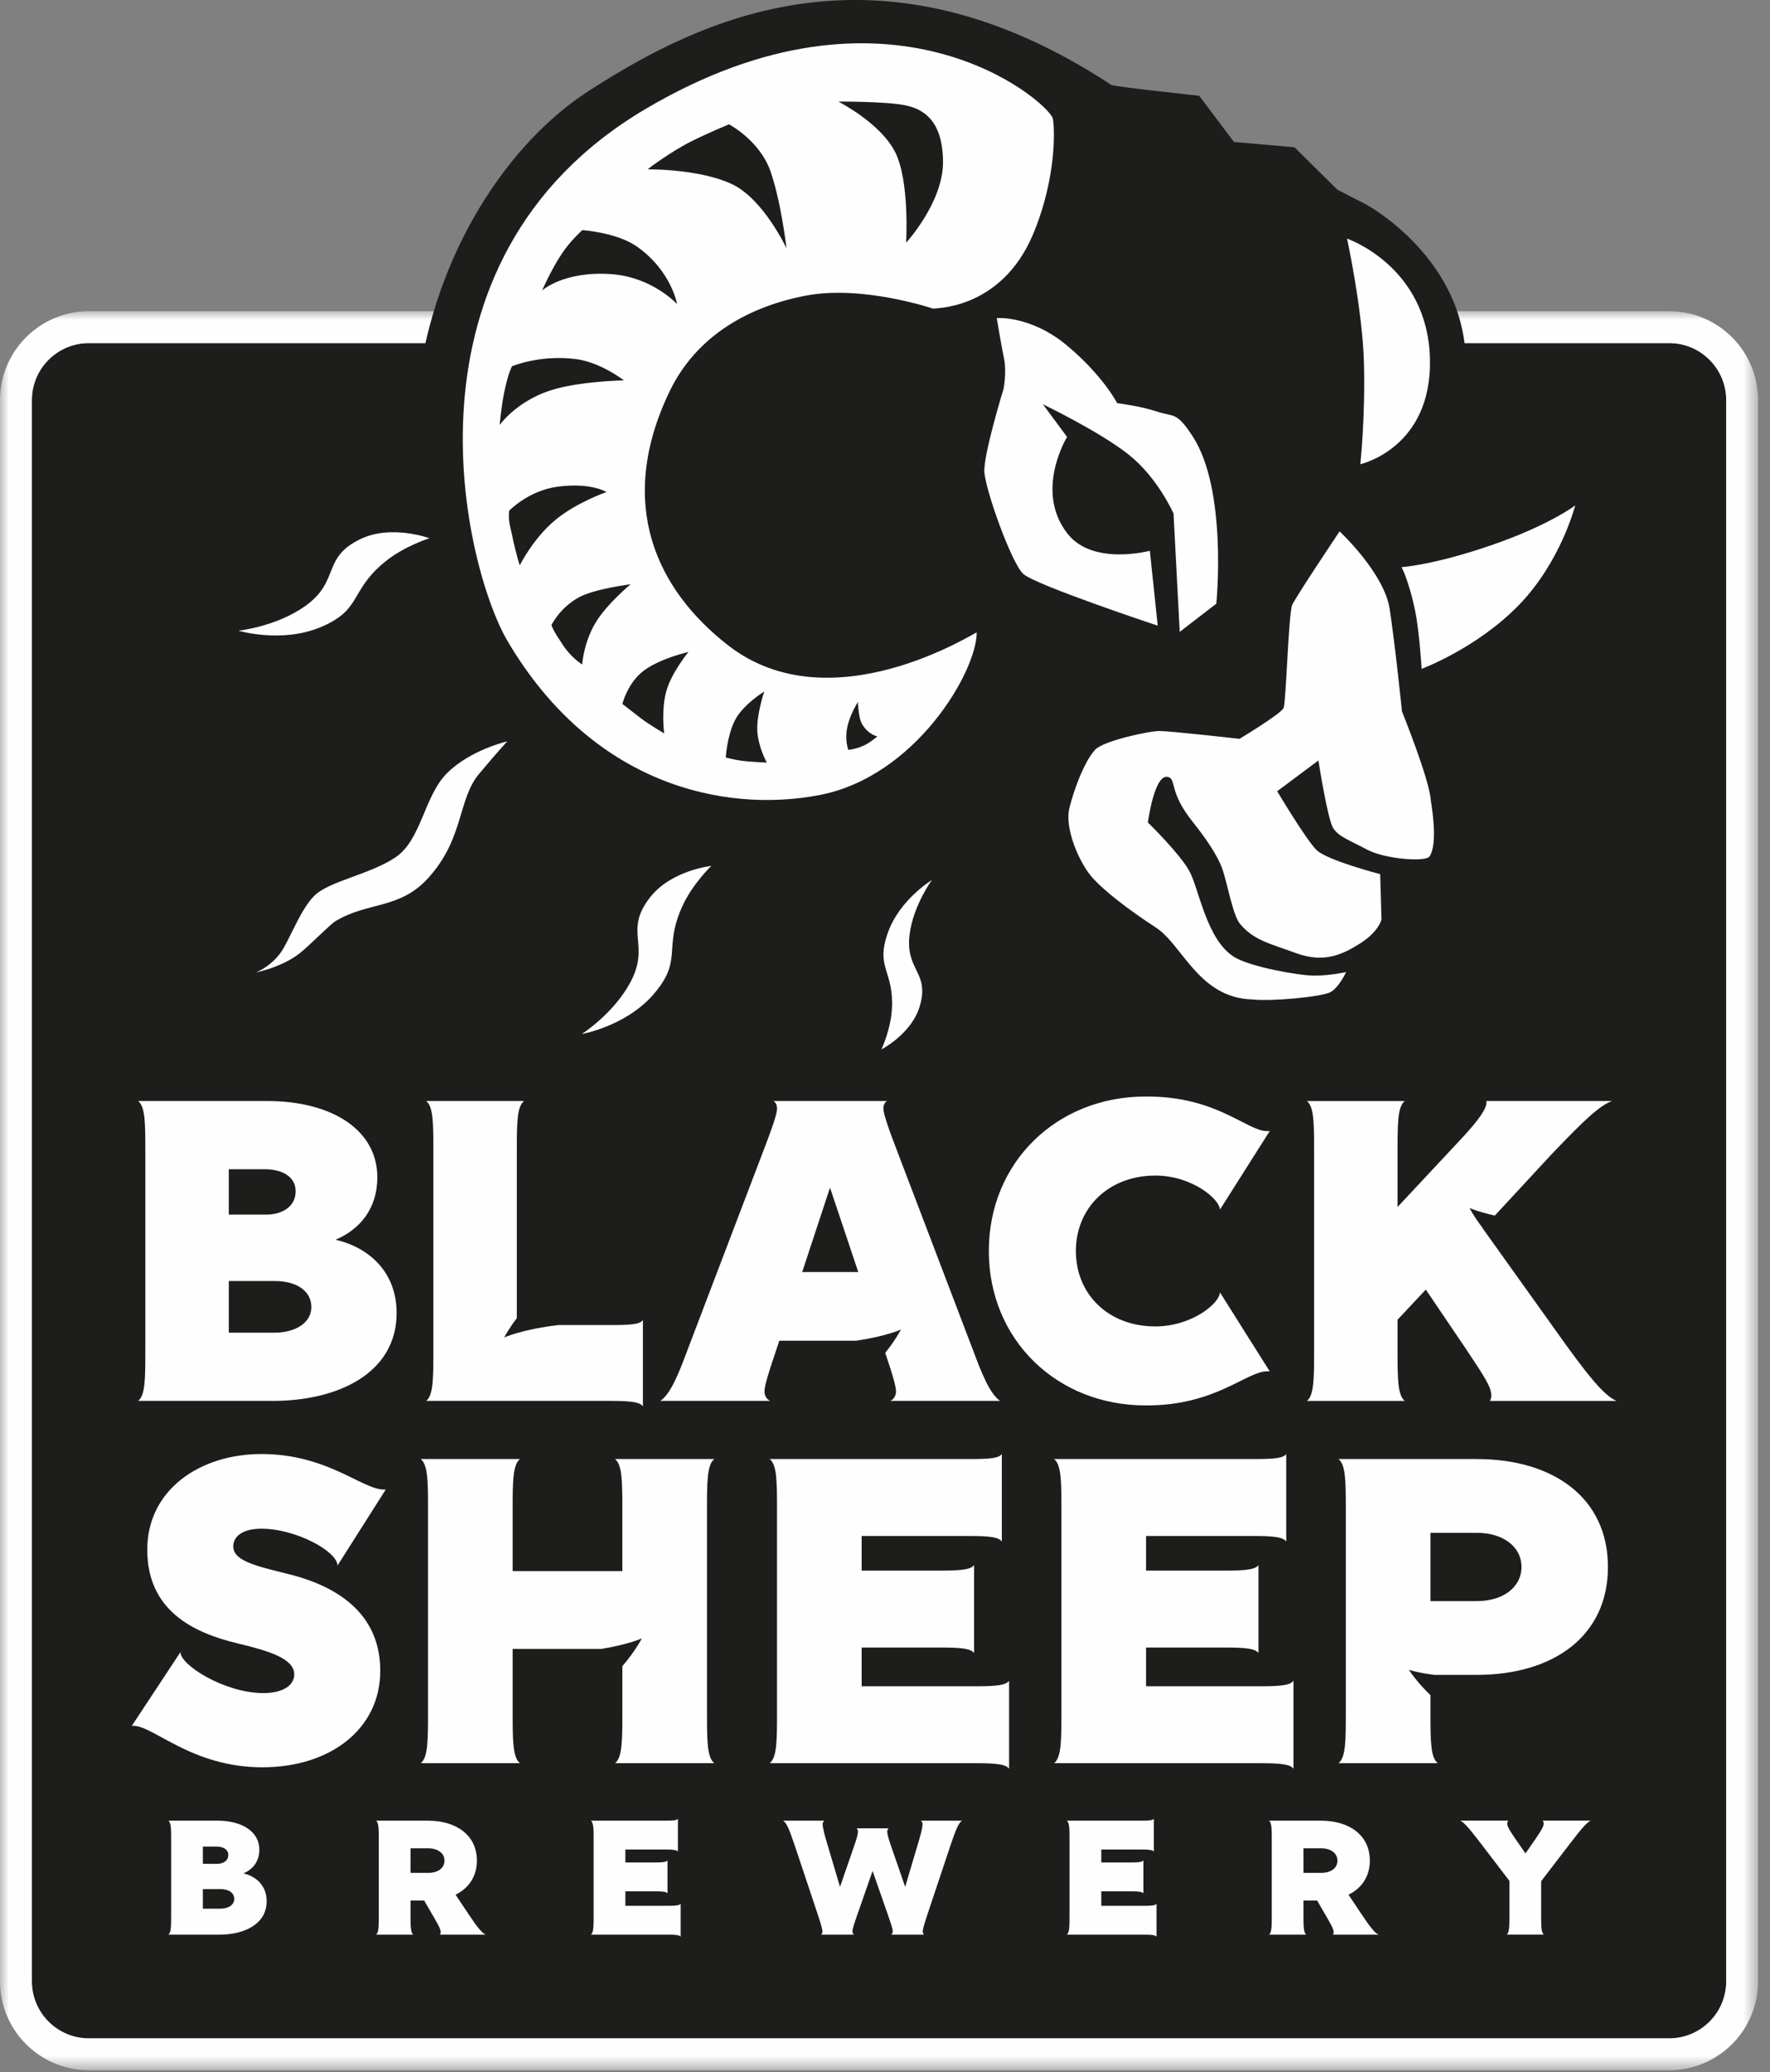
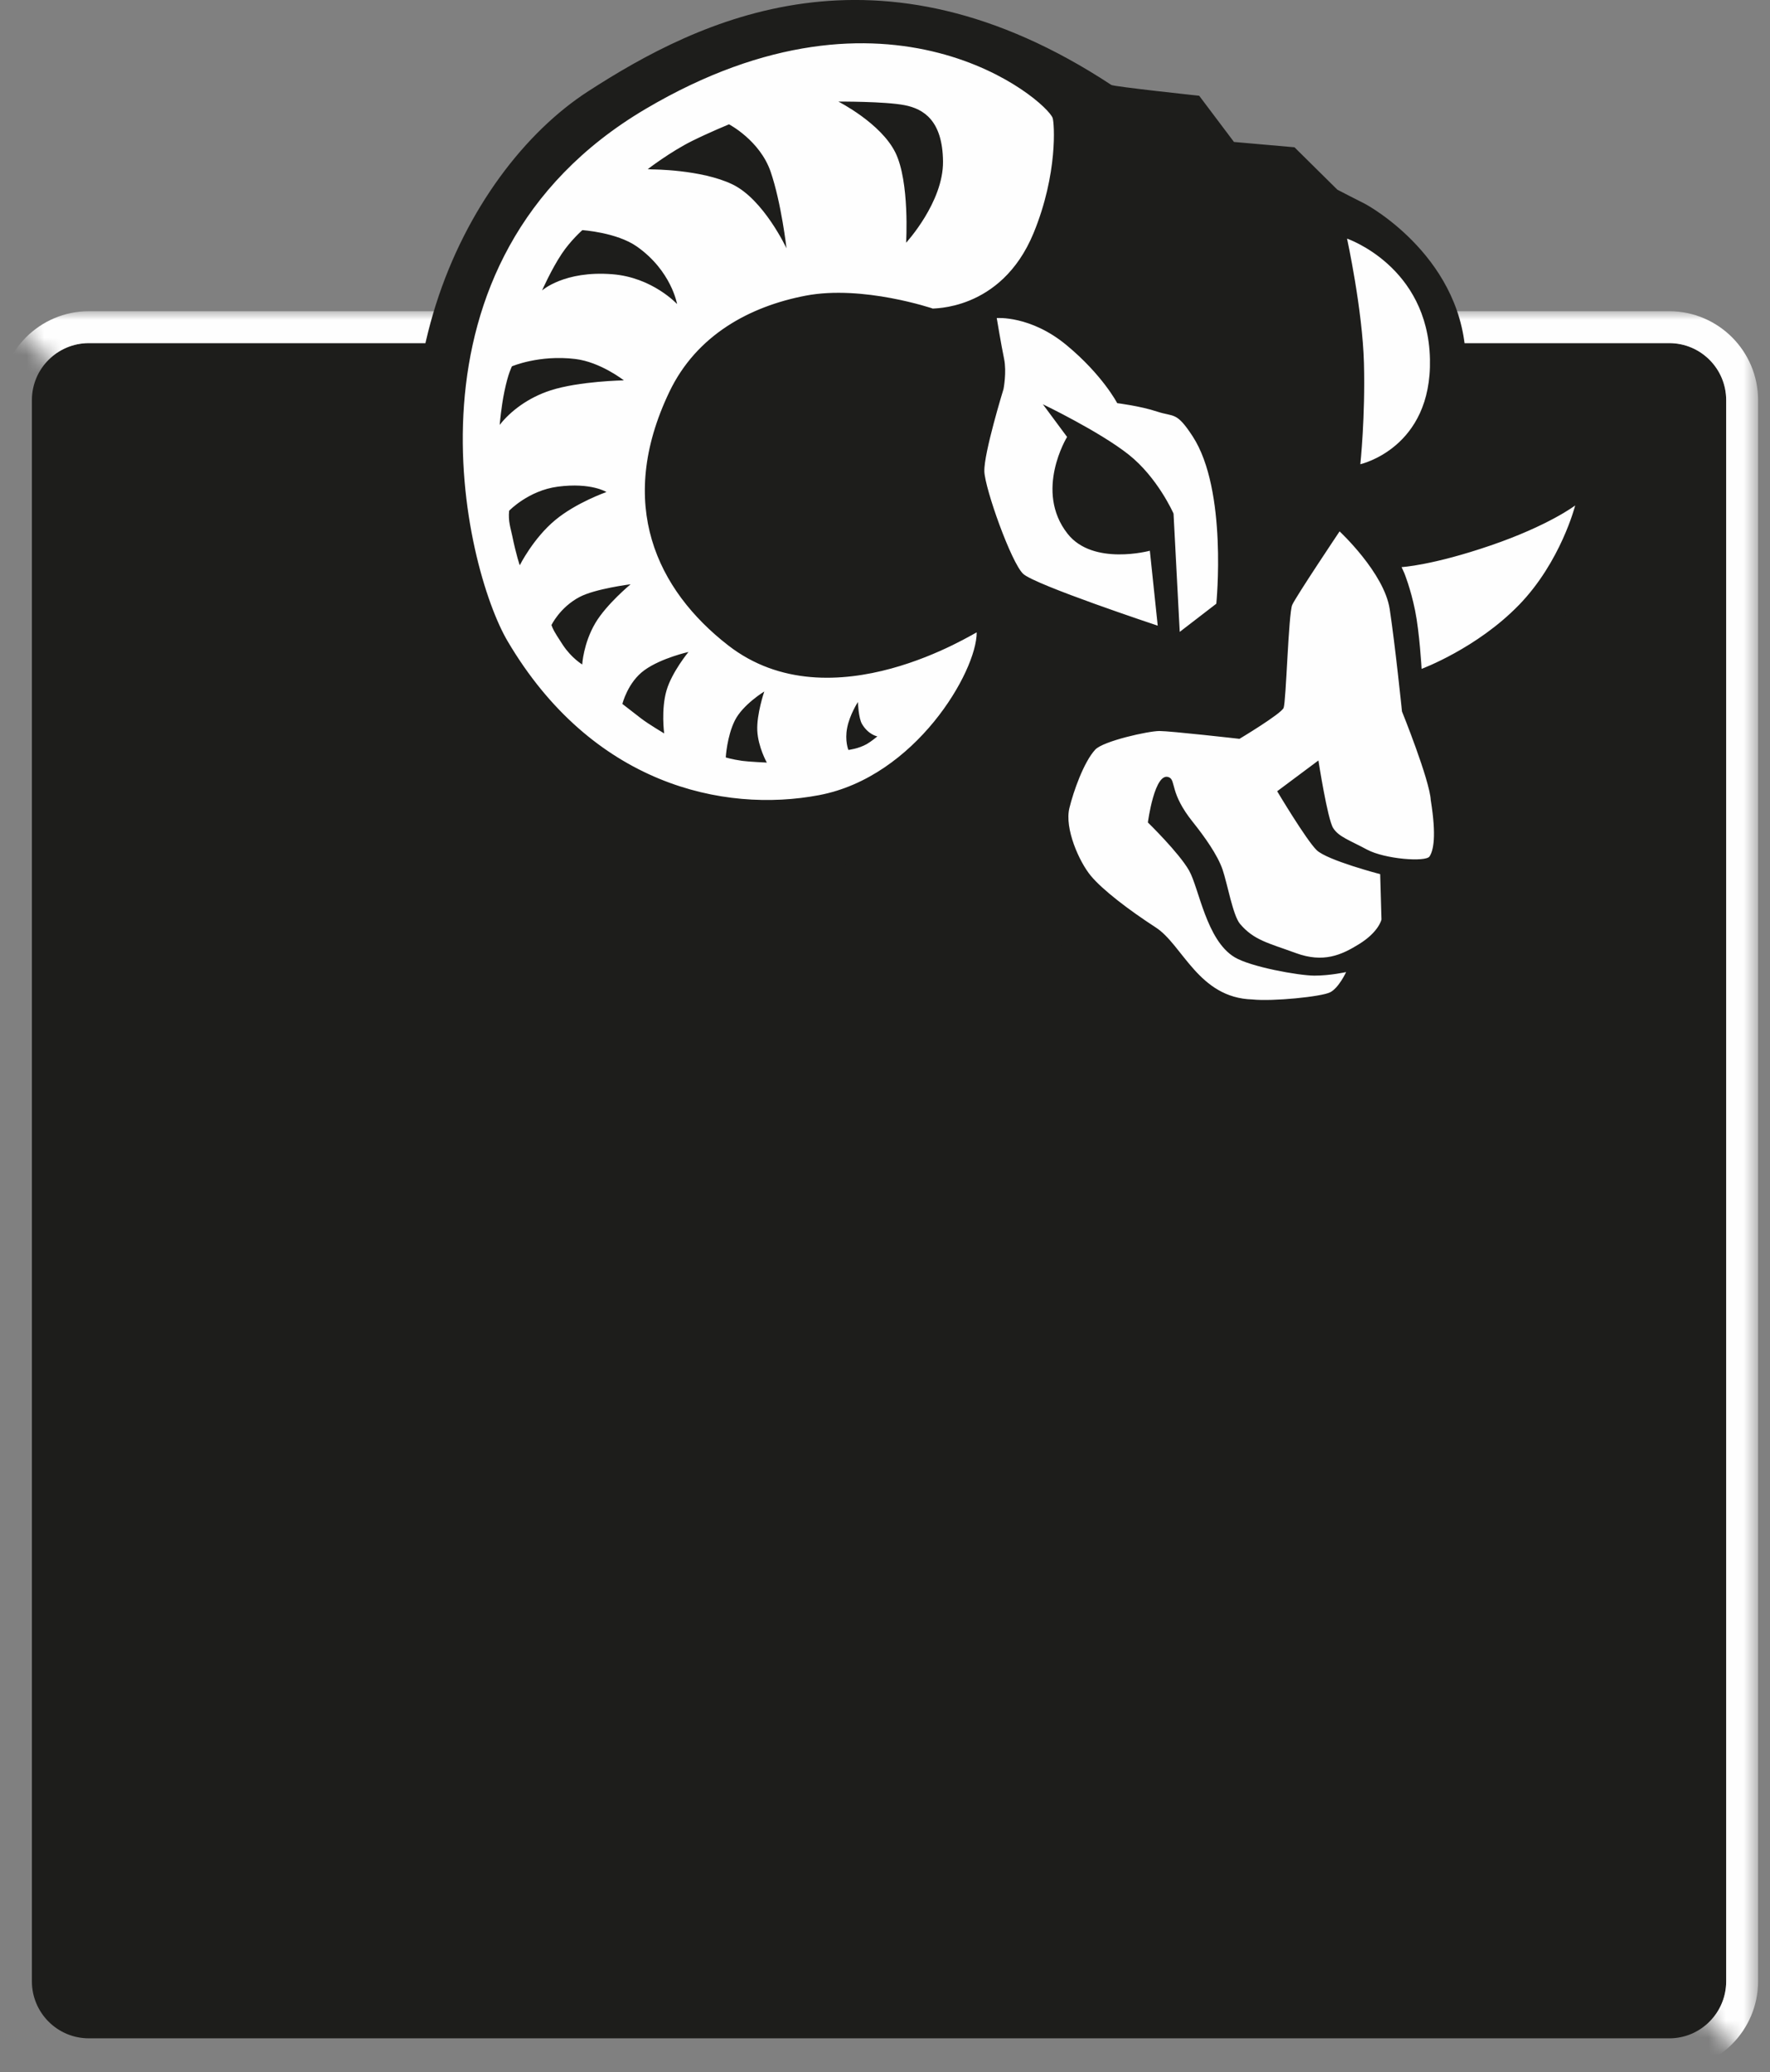
<svg xmlns="http://www.w3.org/2000/svg" xmlns:xlink="http://www.w3.org/1999/xlink" viewBox="0 0 100 117">
  <rect x="0" y="0" width="100" height="117" fill="#808080" stroke="none" />
  <defs>
-     <path id="a" d="M0 0h99.327v99.328H0z" />
+     <path id="a" d="M0 0h99.327v99.328z" />
  </defs>
  <g fill="none" fill-rule="evenodd">
    <path fill="#1D1D1B" d="M94.306 115.099H5.021c-1.777 0-3.219-1.441-3.219-3.219V22.595c0-1.778 1.441-3.22 3.219-3.22H94.306c1.778 0 3.219 1.441 3.219 3.22v89.286c0 1.777-1.441 3.219-3.219 3.219" />
    <g transform="translate(0 17.573)">
      <mask id="b" fill="#fff">
        <use xlink:href="#a" />
      </mask>
      <path fill="#FEFEFE" d="M94.306 0H5.021C2.252 0 0 2.252 0 5.021V94.306c0 2.769 2.252 5.022 5.021 5.022H94.306c2.768 0 5.021-2.252 5.021-5.022V5.021C99.327 2.252 97.075 0 94.306 0Zm0 1.802c1.778 0 3.219 1.441 3.219 3.219V94.306c0 1.778-1.441 3.22-3.219 3.22H5.021c-1.777 0-3.219-1.441-3.219-3.22V5.021c0-1.777 1.441-3.219 3.219-3.219H94.306Z" mask="url(#b)" />
    </g>
    <path fill="#FEFEFE" d="M89.319 27.43c-7.673 2.826-9.991 3.107-10.495 2.7-.041-.033-.991-.814-.99-.814l-.339-1.477s4.448-1.193 4.441-6.834c-.005-5.641-5.233-8.541-5.495-8.669-.263-.128-1.459-.747-1.459-.747L72.66 9.294l-3.275-.288-1.883-2.499s-4.614-.493-4.755-.585C50.091-2.408 40.451 2.369 34.43 6.26c-6.788 4.386-12.764 16.499-7.284 29.642 7.044 16.897 26.907 11.393 26.907 11.393s2.711 2.582 3.357 2.969c.646.387 3.745 3.099 5.875 5.359 1.705 1.808 3.634 2.292 5.791 2.317.017 0 .037-.001.053-.001.423-.005 5.3-.333 6.827-1.078.951-.465 2.744-4.616 2.744-4.616.519-.403 4.242-2.811 3.079-7.33-.529-2.055-1.172-5.993-1.172-5.993.797-.16 4.253-.947 6.666-4.261 2.256-3.098 2.112-6.364 2.046-7.231" />
    <path fill="#1D1D1B" d="M32.747 33.708c-1.122.594-1.591 1.589-1.591 1.589.102.255.084.268.638 1.114.495.751 1.099 1.109 1.099 1.109s.066-1.189.739-2.333c.634-1.072 1.996-2.195 1.996-2.195s-2.01.254-2.881.717m1.516-5.925s-.861-.55-2.746-.304c-1.659.216-2.752 1.36-2.752 1.36-.066.576.092 1.013.175 1.416.228 1.11.425 1.664.425 1.664s.762-1.527 2.007-2.556c1.188-.986 2.891-1.581 2.891-1.581m8.916 11.264s-1.213.739-1.662 1.636c-.447.897-.514 2.086-.514 2.086s.305.103.922.193c.371.053 1.399.099 1.399.099s-.494-.875-.539-1.805c-.045-.919.394-2.208.394-2.208m5.804 2.959c.236-.133.585-.425.585-.425s-.505-.089-.865-.696c-.204-.344-.234-1.245-.234-1.245s-.46.707-.605 1.448c-.148.74.067 1.257.067 1.257s.561-.058 1.053-.338m-13.821-2.259s.466.365 1.051.814c.416.321 1.31.851 1.31.851s-.184-1.348.135-2.434c.303-1.032 1.237-2.165 1.237-2.165s-1.529.339-2.481 1.023c-.953.683-1.252 1.911-1.252 1.911M50.587 8.615c.815 1.662.605 5.092.605 5.092s2.107-2.285 2.086-4.59c-.023-2.307-1.094-2.967-2.164-3.177-1.121-.219-3.749-.204-3.749-.204s2.402 1.216 3.221 2.878m-15.992 6.871c2.269.177 3.659 1.685 3.659 1.685s-.317-1.873-2.268-3.247c-1.143-.803-3.084-.928-3.084-.928s-.659.579-1.162 1.334c-.577.861-1.114 2.073-1.114 2.073s1.257-1.132 3.969-.917m.652 5.993s-1.318-1.035-2.746-1.207c-2.042-.246-3.577.415-3.577.415s-.217.401-.425 1.419c-.193.937-.267 1.889-.267 1.889.613-.786 1.621-1.546 2.877-1.951 1.624-.523 4.138-.565 4.138-.565m6.128-11.07c1.769.844 3.061 3.614 3.061 3.614s-.29-2.559-.896-4.326c-.609-1.768-2.352-2.676-2.352-2.676s-1.075.44-2.07.932c-1.228.606-2.521 1.599-2.521 1.599l.234.015s2.777-.003 4.544.841m44.433 23.763c-2.375 2.445-5.49 3.599-5.49 3.599s-.116-2.054-.369-3.3c-.254-1.245-.607-2.105-.607-2.105l-.155-.341s1.73-.092 5.031-1.223c3.301-1.13 4.777-2.259 4.777-2.259s-.809 3.185-3.186 5.63m-5.043 14.189c-.213.331-2.53.152-3.534-.387-1.005-.539-1.59-.719-1.908-1.211-.32-.49-.836-3.821-.836-3.821l-2.33 1.738s1.641 2.753 2.232 3.327c.59.572 3.587 1.355 3.587 1.355l.073 2.561s-.141.692-1.262 1.387c-1.001.621-2.017 1.077-3.576.508-1.558-.572-2.367-.722-3.153-1.647-.402-.476-.711-2.259-.986-3.066-.28-.82-1.004-1.841-1.686-2.694-1.303-1.627-.945-2.332-1.332-2.514-.817-.384-1.202 2.546-1.202 2.546s1.761 1.714 2.328 2.716c.566 1.005.973 3.928 2.567 4.891.902.548 3.615 1.037 4.505 1.042.887.003 1.8-.201 1.8-.201s-.41.89-.9 1.141c-.492.252-3.258.527-4.397.405-3.038-.084-3.938-3.083-5.456-4.064-1.515-.982-2.999-2.114-3.664-2.911-.667-.797-1.5-2.682-1.217-3.832.225-.929.808-2.59 1.457-3.297.447-.486 3.004-1.054 3.63-1.054.621 0 4.522.442 4.522.442s2.355-1.41 2.494-1.748c.138-.335.277-5.341.484-5.812.209-.47 2.678-4.154 2.678-4.154s2.521 2.34 2.831 4.389c.312 2.05.694 5.778.694 5.778s1.559 3.856 1.626 5.006c.331 2.057.147 2.847-.066 3.177m-25.154-21.742c-.04-.998 1.081-4.644 1.081-4.644s.19-.954.031-1.718c-.159-.762-.413-2.292-.413-2.292s1.91-.157 3.944 1.53c2.037 1.685 2.862 3.275 2.862 3.275s1.305.16 2.26.478c.954.317 1.077-.024 2.004 1.398 1.98 3.038 1.335 9.449 1.335 9.449l-2.067 1.591-.35-6.68s-.893-2.038-2.547-3.341c-1.653-1.305-4.835-2.832-4.835-2.832l1.368 1.845s-1.877 3.054.032 5.471c1.44 1.823 4.644.955 4.644.955l.445 4.231s-6.931-2.299-7.602-2.926c-.67-.627-2.157-4.791-2.194-5.79m-9.332 18.285c-5.435 1.03-12.839-.618-17.602-8.694-2.431-4.12-6.732-21.472 7.791-30.05 13.819-8.163 22.666-.455 23.003.51.096.274.306 3.134-1.079 6.499-1.852 4.485-5.849 4.219-5.676 4.265 0 0-3.968-1.35-7.194-.734-3.171.606-6.175 2.229-7.709 5.44-3.027 6.336-.705 11.176 3.323 14.305 5.841 4.54 14.045-.803 14.045-.727 0 2.214-3.466 8.154-8.902 9.186m34.508-24.625c.114 5.041-3.933 5.94-3.933 5.94s.286-2.686.205-5.708c-.082-3.023-.955-7.031-.955-7.031s4.567 1.552 4.683 6.799m9.507 5.499s-2.351 1.394-6.85 2.98c-3.004 1.059-4.909.462-4.909.462l-.354-1.542s4.643-1.245 4.635-7.132c-.005-5.888-5.462-8.915-5.736-9.05-.275-.133-1.523-.779-1.523-.779l-2.423-2.395-3.419-.301-1.965-2.609s-4.817-.514-4.963-.61C49.577-3.892 39.515 1.094 33.23 5.155 26.145 9.732 19.908 22.375 25.627 36.095c7.353 17.636 28.086 11.89 28.086 11.89s2.831 2.695 3.505 3.1c.673.405 3.908 3.234 6.132 5.594 1.779 1.886 3.794 2.392 6.044 2.418.018 0 .039-.001.056-.001.441-.005 5.532-.348 7.125-1.125.995-.486 2.865-4.818 2.865-4.818.542-.421 4.428-2.934 3.214-7.651C82.101 43.356 81.43 39.247 81.43 39.247s4.137-1.231 6.958-4.448c3.485-3.974 1.907-9.022 1.907-9.022" />
-     <path fill="#FEFEFE" d="M65.271 66.38c2.078 0 3.65 1.343 3.65 1.927l2.814-4.437h-.151c-1.141 0-2.814-1.952-6.769-1.952h-.101c-4.995 0-8.848 3.702-8.848 8.722 0 5.019 3.853 8.72 8.848 8.72h.101c3.854 0 5.629-1.926 6.769-1.926h.151l-2.814-4.462c0 .609-1.572 1.927-3.65 1.927-2.662 0-4.487-1.825-4.487-4.259 0-2.434 1.85-4.259 4.487-4.259Zm-19.95 5.45 1.572-4.766 1.597 4.766h-3.169Zm9.633 4.36-4.233-11.104c-.507-1.318-.811-2.18-.811-2.485 0-.203.076-.355.202-.431h-6.414c.127.076.204.228.204.431 0 .305-.305 1.167-.812 2.485l-4.233 11.104c-.507 1.369-.964 2.51-1.547 2.915h6.212c-.204-.076-.331-.304-.331-.532 0-.278.178-.913.559-2.028l.278-.837h4.34c1.697-.25 2.532-.632 2.532-.632s-.302.591-.888 1.315l.051.153c.38 1.115.558 1.75.558 2.028 0 .229-.127.457-.33.532h6.211c-.583-.405-1.04-1.546-1.547-2.915Zm36.375 2.915c-.71-.304-1.623-1.419-3.422-3.955l-4.132-5.779.007-.008c-.502-.647-.76-1.152-.76-1.152s.478.215 1.431.429l3.15-3.401c1.977-2.079 2.788-2.814 3.473-3.068h-7.098v.102c0 .329-.405.938-1.369 1.977l-3.65 3.905v-3.093c0-1.623 0-2.56.405-2.89h-5.526c.405.33.405 1.268.405 2.89v11.154c0 1.623 0 2.56-.405 2.89h5.526c-.405-.33-.405-1.268-.405-2.89v-1.698l1.596-1.698 2.231 3.295c1.065 1.596 1.471 2.205 1.471 2.687 0 .05 0 .151-.077.304h7.149Zm-75.817-3.853h-2.585v-2.915h2.611c1.216 0 2.053.558 2.053 1.47 0 .913-.938 1.445-2.079 1.445Zm-2.585-9.228h2.053c.938 0 1.723.405 1.723 1.242 0 .887-.786 1.318-1.648 1.318h-2.129V66.025Zm6.033 3.98c1.369-.583 2.358-1.749 2.358-3.523 0-2.662-2.535-4.31-6.237-4.31H7.806c.405.33.405 1.268.405 2.89v11.154c0 1.623 0 2.56-.405 2.89h7.605c3.702 0 6.997-1.571 6.997-4.968 0-2.257-1.496-3.677-3.448-4.132Zm12.597 4.817c-2.059.241-3.07.702-3.07.702s.241-.474.713-1.092v-9.37c0-1.623 0-2.56.405-2.89h-5.526c.405.33.405 1.268.405 2.89v11.154c0 1.623 0 2.56-.405 2.89h10.444c1.192 0 1.623.077 1.8.305V74.543c-.177.228-.608.279-1.8.279H31.558ZM64.749 95.218v-2.186h4.525c1.208 0 1.645.077 1.825.309v-4.962c-.18.232-.617.308-1.825.308h-4.525v-1.954h6.094c1.208 0 1.645.077 1.825.309v-4.937c-.18.232-.617.283-1.825.283H59.555c.412.334.412 1.286.412 2.932v11.313c0 1.645 0 2.596-.412 2.931h11.698c1.209 0 1.645.077 1.826.309v-4.963c-.181.232-.617.309-1.826.309h-6.505Zm-16.068 0v-2.186h4.525c1.209 0 1.645.077 1.825.309v-4.962c-.18.232-.616.308-1.825.308h-4.525v-1.954h6.094c1.208 0 1.646.077 1.825.309v-4.937c-.179.232-.617.283-1.825.283H43.487c.412.334.412 1.286.412 2.932v11.313c0 1.645 0 2.596-.412 2.931h11.698c1.209 0 1.646.077 1.826.309v-4.963c-.18.232-.617.309-1.826.309h-6.505Zm34.758-4.808h-2.623v-3.856h2.623c1.466 0 2.52.771 2.52 1.928 0 1.157-1.054 1.928-2.52 1.928Zm0-8.022h-7.816c.412.334.412 1.286.412 2.932v11.313c0 1.645 0 2.596-.412 2.931h5.605c-.412-.334-.412-1.286-.412-2.931v-.914c-.786-.75-1.218-1.429-1.218-1.429s.487.165 1.438.286h2.403c4.32 0 7.405-2.185 7.405-6.093 0-3.908-3.085-6.094-7.405-6.094Zm-43.086 0h-5.605c.412.334.412 1.286.412 2.932v3.394h-6.196v-3.394c0-1.646 0-2.597.411-2.932h-5.605c.412.334.412 1.286.412 2.932v11.313c0 1.645 0 2.596-.412 2.931h5.605c-.411-.334-.411-1.286-.411-2.931v-3.523h5.01c1.529-.25 2.286-.593 2.286-.593s-.374.733-1.099 1.566v2.55c0 1.645 0 2.596-.412 2.931h5.605c-.411-.334-.411-1.286-.411-2.931V85.32c0-1.646 0-2.597.411-2.932Zm-25.58 3.934c1.954 0 4.294 1.286 4.294 2.082l2.726-4.294h-.104c-1.233 0-3.187-2.005-6.916-2.005-3.496 0-6.453 2.032-6.453 5.399 0 3.395 2.52 4.679 5.116 5.296 1.723.412 3.188.849 3.188 1.749 0 .591-.591 1.054-1.748 1.054-2.186 0-4.705-1.594-4.68-2.314l-2.75 4.165h.103c1.132 0 3.291 2.34 7.276 2.34 3.832 0 6.659-2.159 6.659-5.45 0-3.651-3.086-4.962-5.348-5.502-1.8-.438-2.957-.746-2.957-1.517 0-.566.514-1.003 1.594-1.003ZM11.462 106.671v1.108h.983c.433 0 .79-.203.79-.549 0-.348-.318-.559-.78-.559h-.993Zm0-2.4v.974h.809c.328 0 .627-.164.627-.501 0-.318-.299-.473-.656-.473h-.78Zm-1.793-.366c0-.616 0-.973-.154-1.098h2.766c1.407 0 2.371.626 2.371 1.638 0 .675-.376 1.118-.896 1.34.741.173 1.31.714 1.31 1.57 0 1.292-1.252 1.889-2.659 1.889H9.515c.154-.125.154-.482.154-1.098v-4.241ZM24.177 104.368h-.983v1.388h.993c.55 0 .925-.261.925-.694 0-.424-.386-.695-.935-.695Zm-2.776-.462c0-.617 0-.974-.153-1.098h2.929c1.619 0 2.766.829 2.766 2.255 0 .895-.462 1.56-1.205 1.927l.742 1.108c.462.703.77 1.079.963 1.147h-2.592c.029-.03.048-.077.048-.126 0-.144-.077-.327-.337-.77l-.597-1.032h-.771v.81c0 .616 0 .992.154 1.118h-2.1c.153-.126.153-.482.153-1.099v-4.24ZM35.332 104.436v.732h1.695c.453 0 .617-.029.685-.115v1.859c-.068-.086-.232-.115-.685-.115h-1.695v.819h2.438c.453 0 .617-.029.685-.116v1.86c-.068-.086-.232-.116-.685-.116h-4.385c.154-.125.154-.481.154-1.098v-4.24c0-.617 0-.974-.154-1.099h4.231c.453 0 .617-.019.684-.105v1.85c-.067-.086-.231-.115-.684-.115h-2.284ZM50.35 109.244c.058-.039.086-.115.086-.193 0-.135-.086-.386-.298-1.002l-.839-2.4-.839 2.4c-.212.616-.298.867-.298 1.002 0 .077.029.154.086.193h-1.859c.058-.039.077-.115.077-.193 0-.115-.077-.376-.279-.992l-1.291-3.865c-.279-.819-.453-1.291-.665-1.387h2.35c-.067.038-.105.115-.105.212 0 .106.068.443.193.868l.79 2.659.839-2.428c.144-.414.173-.598.173-.694 0-.077-.029-.145-.077-.184h1.811c-.048.039-.077.106-.077.184 0 .095.029.279.173.694l.839 2.428.79-2.659c.125-.424.193-.761.193-.868 0-.096-.039-.174-.105-.212h2.35c-.212.096-.386.568-.665 1.387l-1.291 3.865c-.203.616-.279.877-.279.992 0 .077.019.154.077.193h-1.859ZM62.219 104.436v.732h1.695c.453 0 .617-.029.685-.115v1.859c-.068-.086-.232-.115-.685-.115h-1.695v.819h2.438c.453 0 .617-.029.684-.116v1.86c-.067-.086-.231-.116-.684-.116h-4.385c.154-.125.154-.481.154-1.098v-4.24c0-.617 0-.974-.154-1.099h4.231c.453 0 .617-.019.684-.105v1.85c-.067-.086-.231-.115-.684-.115h-2.284ZM74.626 104.368h-.983v1.388h.993c.55 0 .925-.261.925-.694 0-.424-.386-.695-.935-.695Zm-2.776-.462c0-.617 0-.974-.153-1.098h2.929c1.619 0 2.766.829 2.766 2.255 0 .895-.462 1.56-1.205 1.927l.742 1.108c.462.703.77 1.079.963 1.147h-2.592c.029-.03.048-.077.048-.126 0-.144-.077-.327-.337-.77l-.597-1.032h-.771v.81c0 .616 0 .992.154 1.118h-2.1c.153-.126.153-.482.153-1.099v-4.24ZM85.617 103.838l.568.819.568-.819c.337-.492.462-.714.462-.858 0-.077-.028-.145-.067-.174h2.727c-.203.077-.511.433-1.089 1.186l-1.715 2.235v1.918c0 .617 0 .973.154 1.098h-2.1c.153-.125.153-.481.153-1.098v-1.937l-1.695-2.216c-.578-.752-.886-1.108-1.089-1.186h2.728c-.039.029-.068.096-.068.174 0 .144.125.366.463.858M49.797 59.26s.534-1.124.595-2.312c.114-2.163-.959-2.291-.213-4.327.682-1.853 2.47-2.927 2.47-2.927s-1.054 1.431-1.261 3.084c-.256 2.037 1.167 2.105.567 4.068-.471 1.547-2.159 2.414-2.159 2.414M28.663 41.862s-2.064.464-3.403 1.792c-1.3 1.29-1.446 3.767-2.914 4.756-1.468.988-3.785 1.341-4.612 2.196-.69.714-1.144 1.91-1.701 2.91-.558 1-1.567 1.396-1.567 1.396s1.44-.287 2.443-1.064c.536-.414 1.721-1.636 2.044-1.832 1.838-1.114 3.614-.645 5.242-2.438 2.03-2.235 1.657-4.432 2.873-5.882 1.107-1.321 1.593-1.834 1.593-1.834M24.264 30.394s-1.43.438-2.532 1.344c-2.011 1.652-1.254 2.708-3.665 3.695-2.195.896-4.595.181-4.595.181s2.122-.225 3.755-1.38c2.014-1.424.922-2.74 3.148-3.799 1.753-.835 3.889-.041 3.889-.041M40.188 48.895s-1.083 1.031-1.664 2.334c-1.059 2.377.089 2.983-1.625 4.944-1.563 1.783-4.03 2.217-4.03 2.217s1.797-1.15 2.741-2.914c1.165-2.174-.401-2.861 1.117-4.805 1.195-1.532 3.46-1.777 3.46-1.777" />
  </g>
</svg>